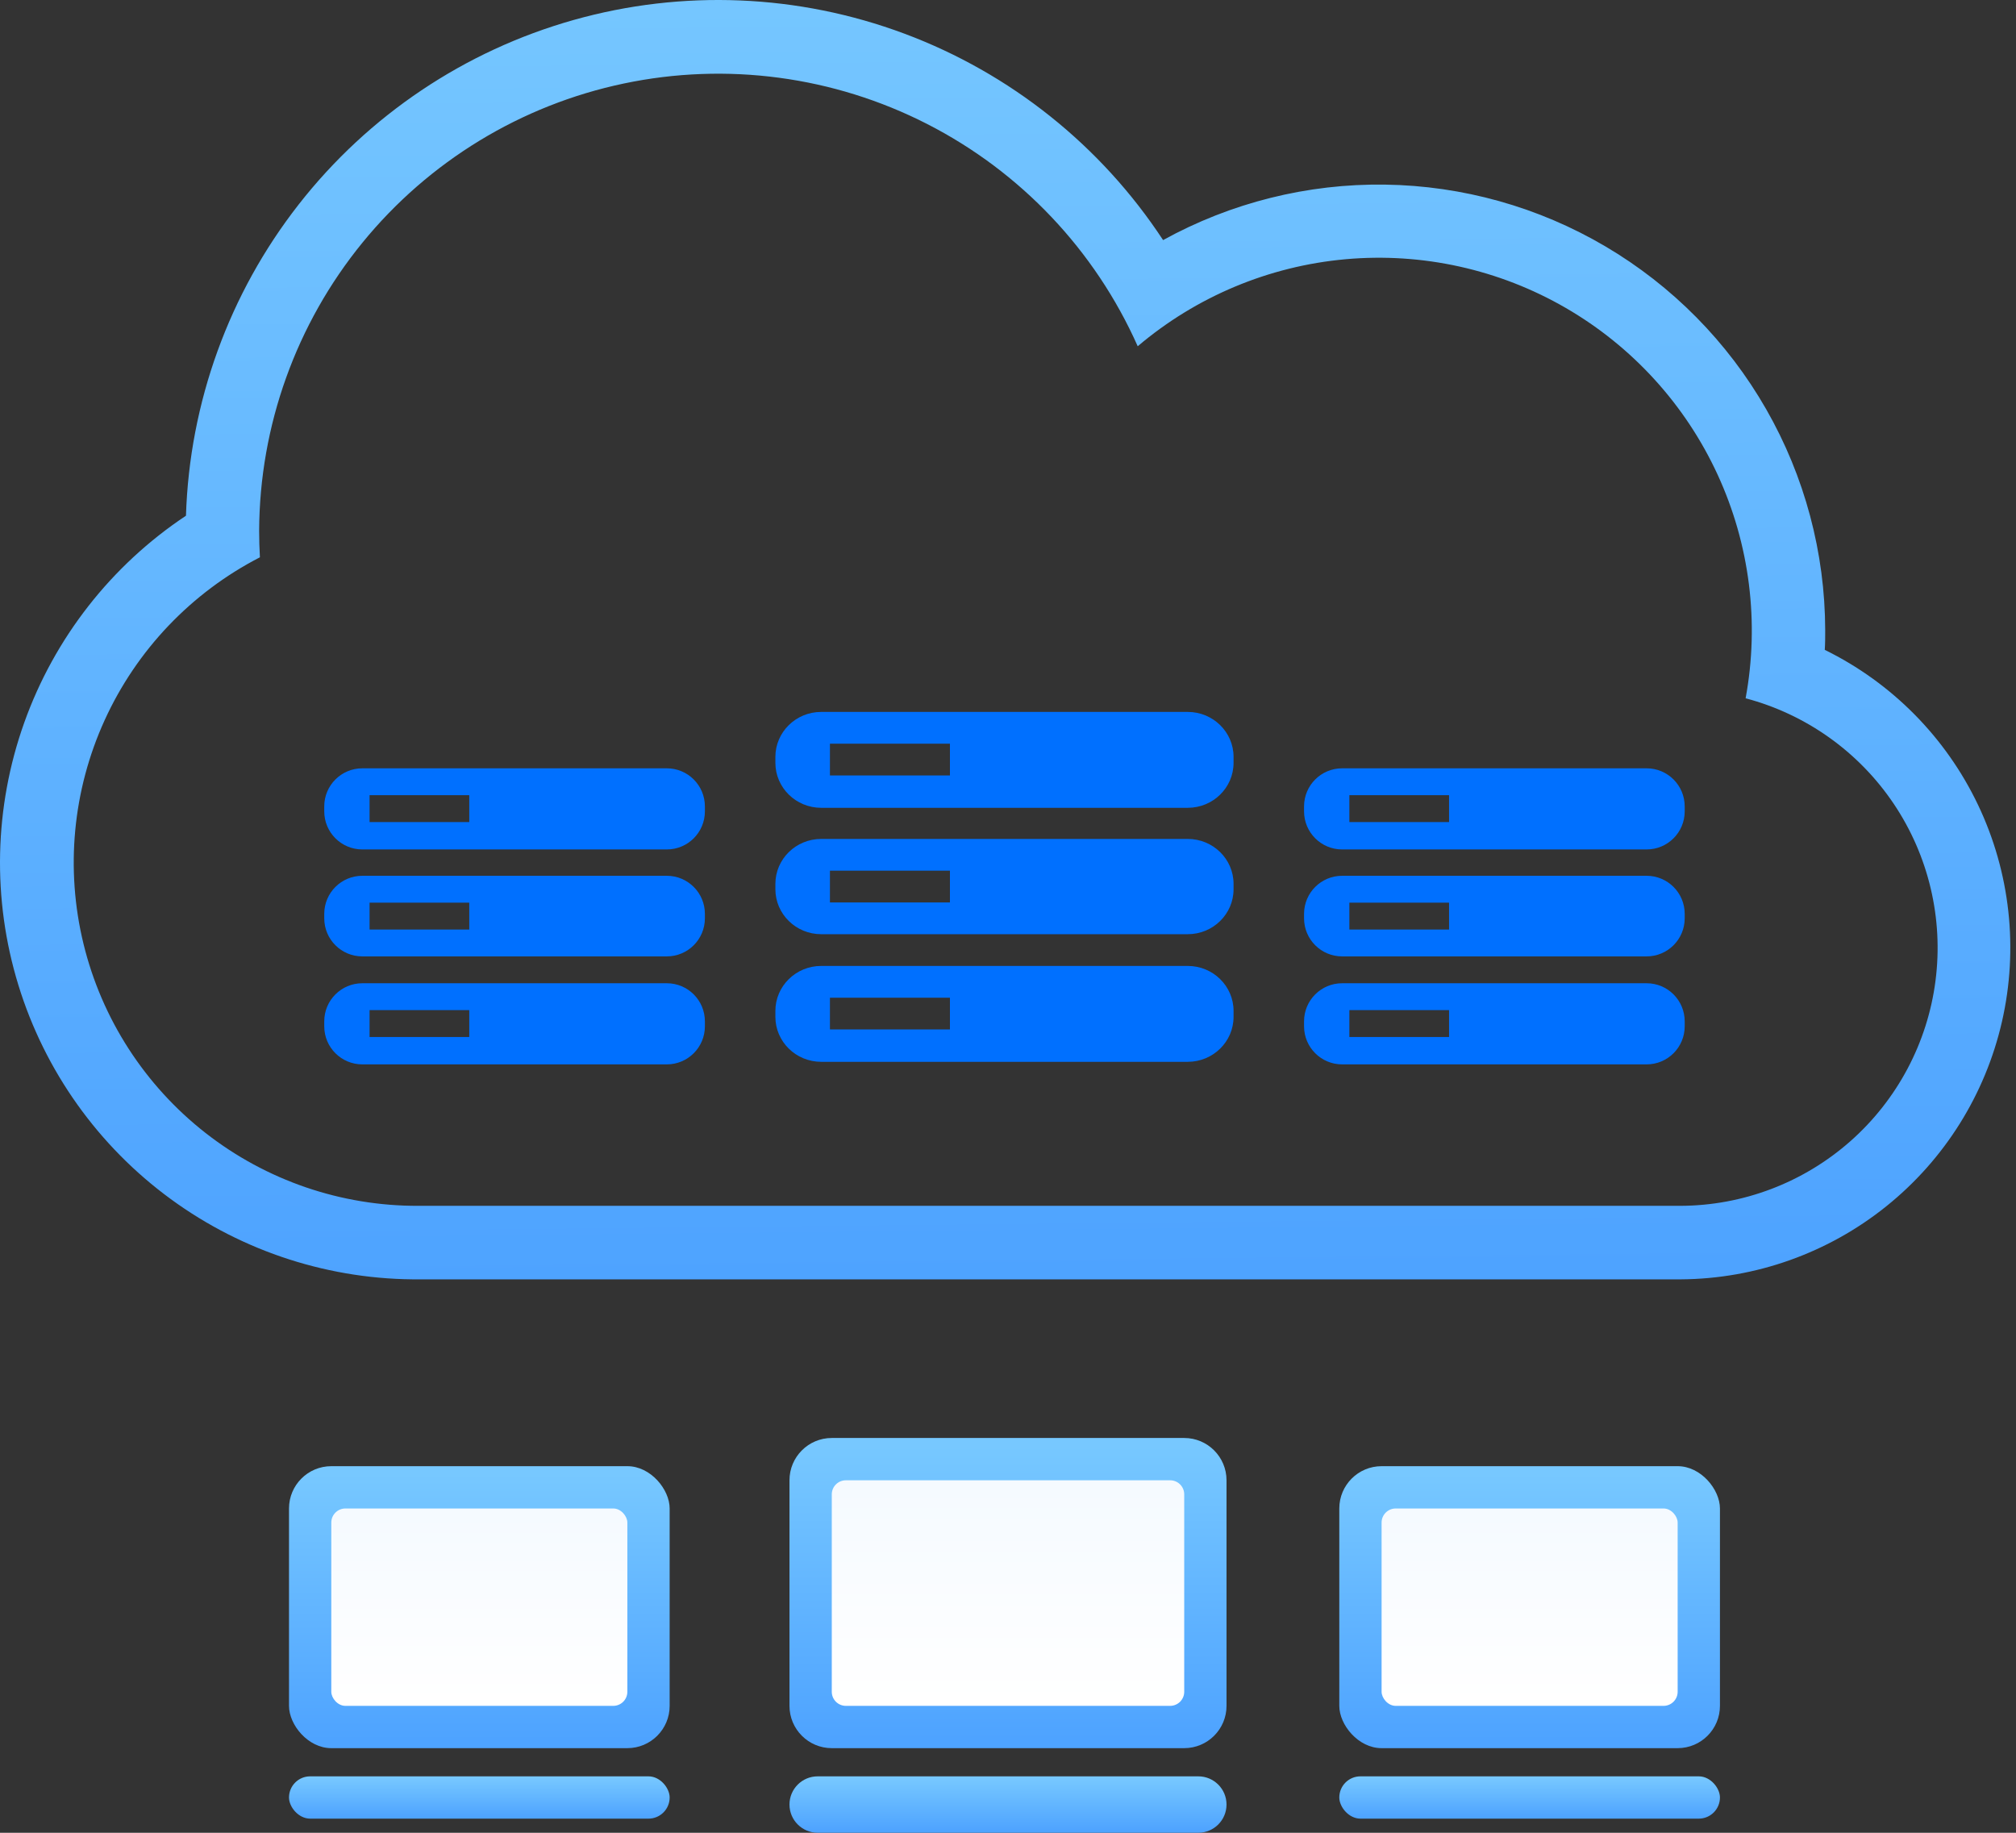
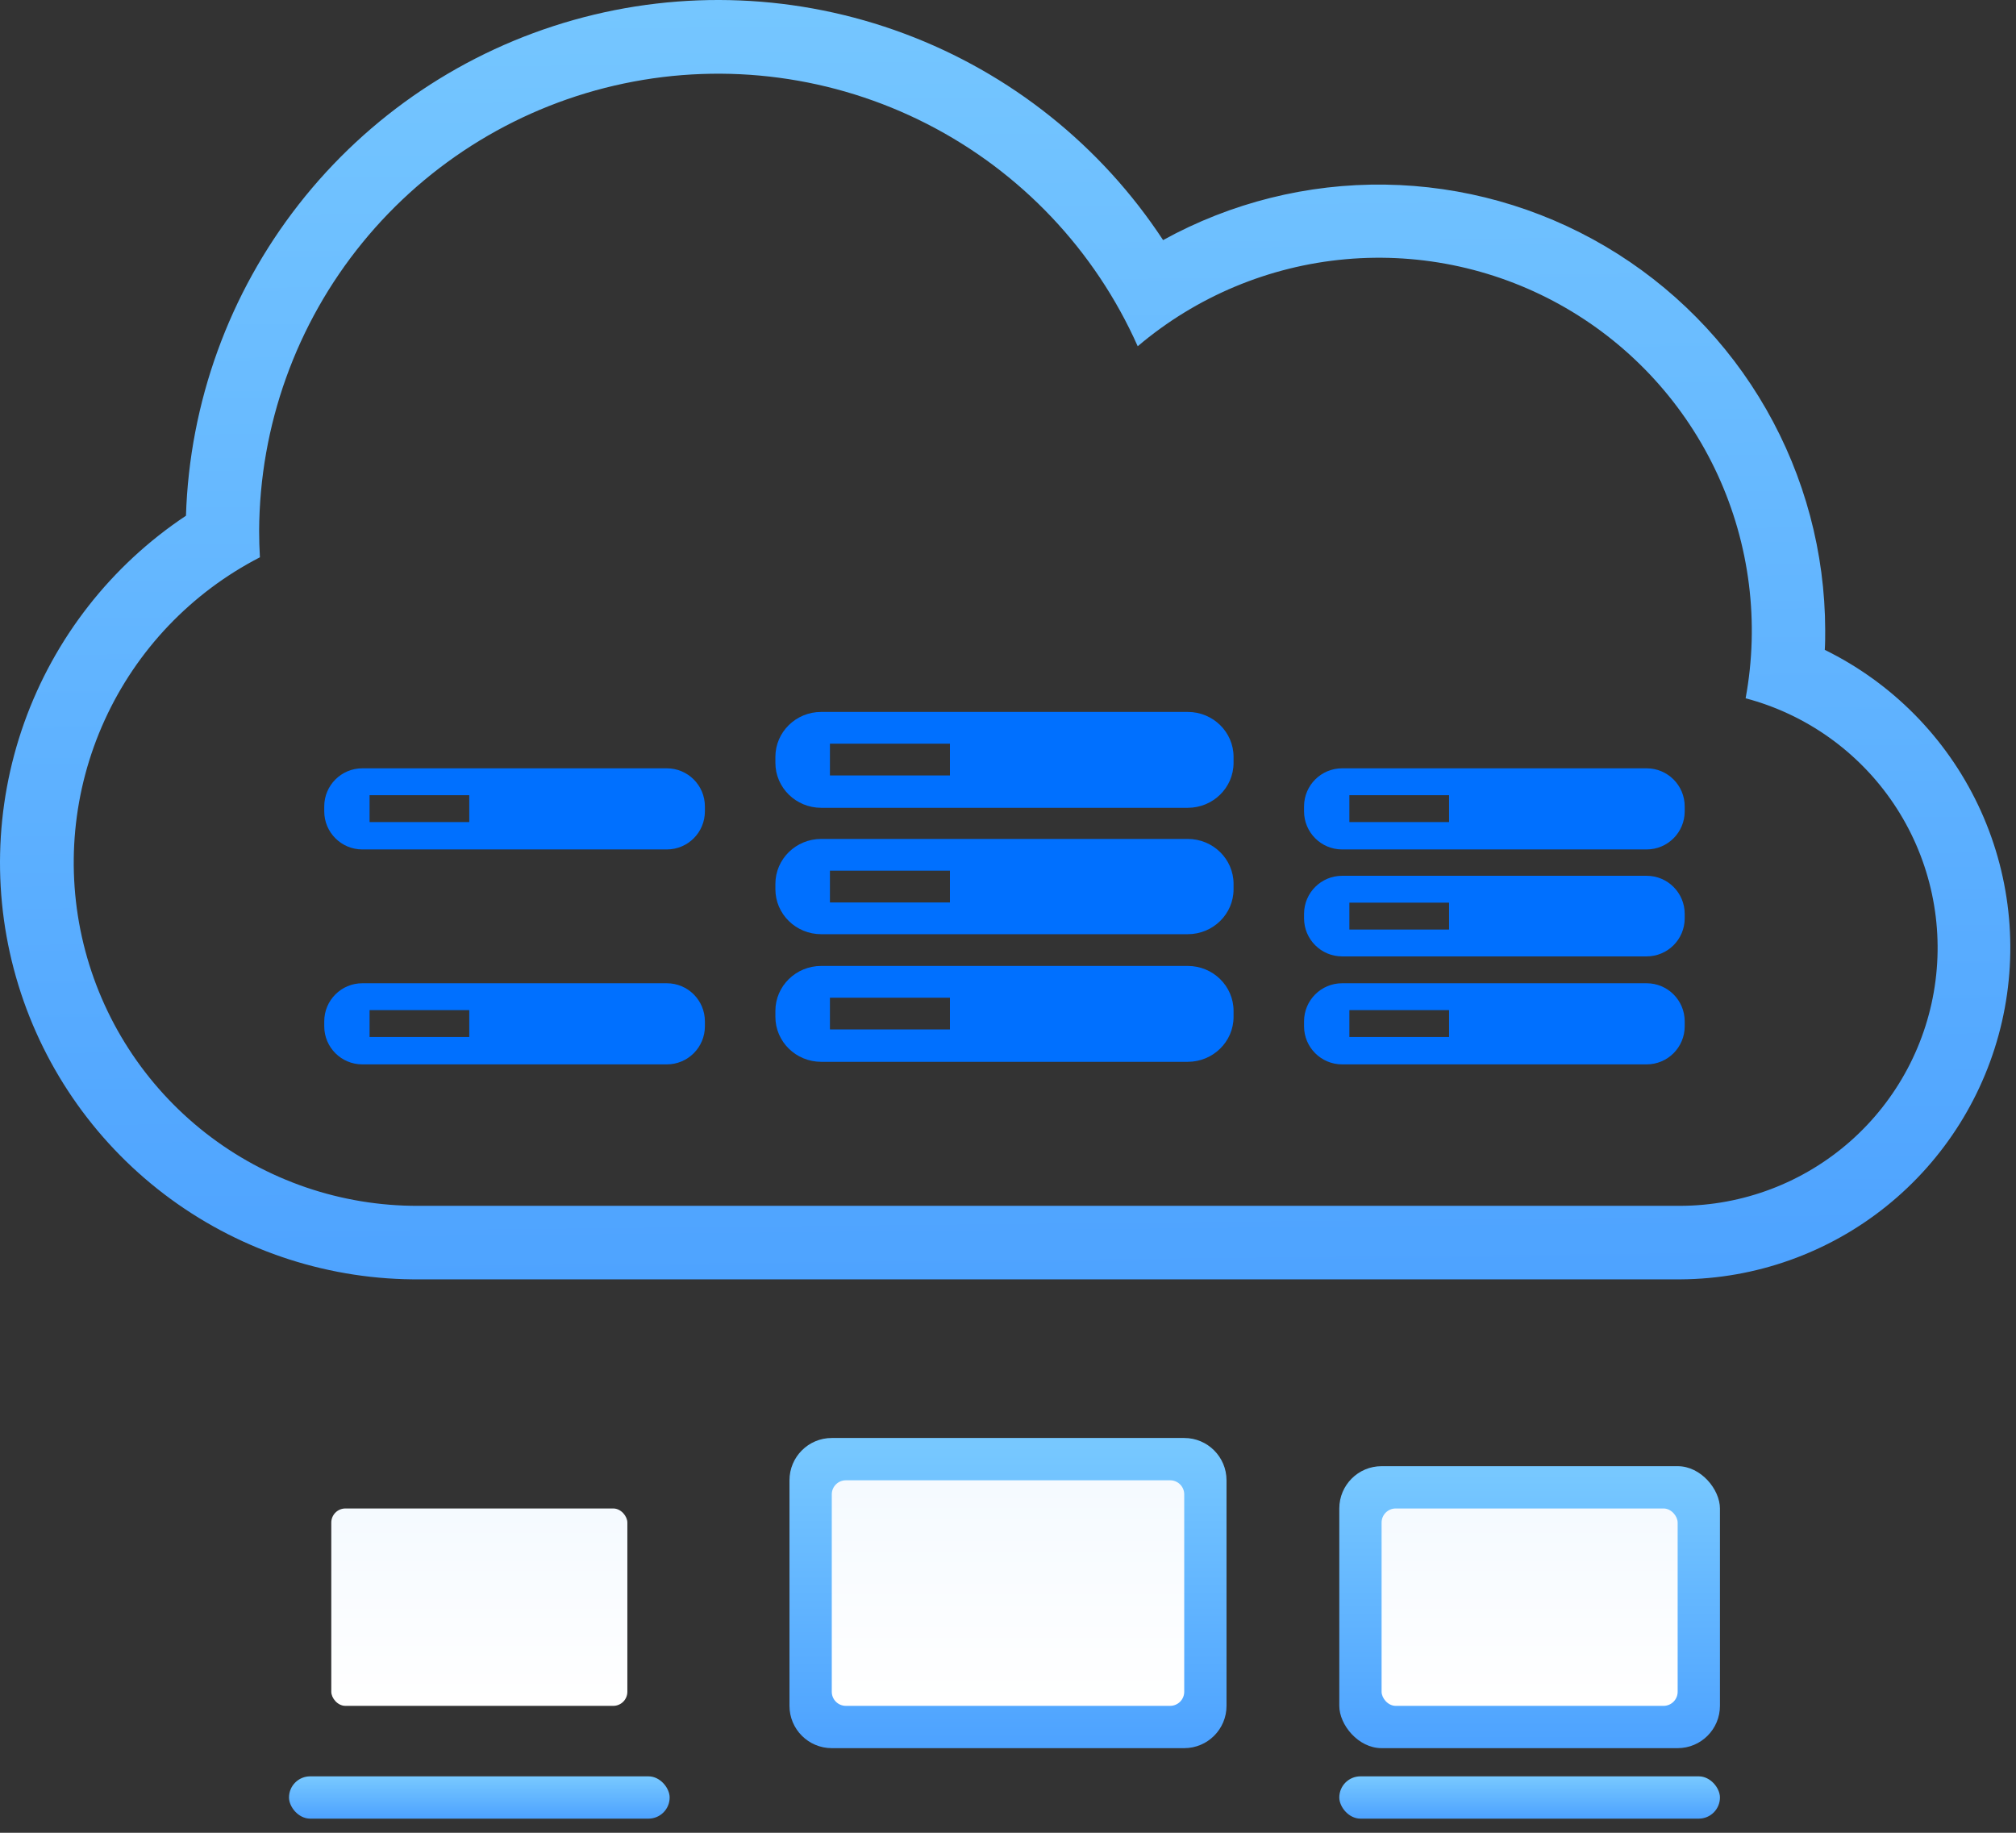
<svg xmlns="http://www.w3.org/2000/svg" width="286" height="260" viewBox="0 0 286 260" fill="none">
  <rect x="0" y="0" width="286" height="260" fill="#333333" stroke="none" />
  <path fill-rule="evenodd" clip-rule="evenodd" d="M59.692 181.49H238.452C249.055 181.419 259.323 177.769 267.592 171.132C275.862 164.495 281.647 155.26 284.01 144.923C286.374 134.587 285.177 123.755 280.615 114.184C276.052 104.612 268.391 96.862 258.872 92.19C258.932 91.27 258.932 90.34 258.932 89.41C258.913 78.406 256.027 67.598 250.559 58.049C245.091 48.5 237.229 40.54 227.749 34.953C218.269 29.367 207.497 26.347 196.494 26.19C185.491 26.034 174.638 28.746 165.002 34.06C156.189 20.644 143.331 10.385 128.293 4.771C113.255 -0.844 96.82 -1.521 81.371 2.836C65.922 7.194 52.263 16.36 42.375 29.005C32.488 41.65 26.886 57.116 26.382 73.16C15.771 80.216 7.724 90.511 3.44 102.512C-0.843 114.512 -1.134 127.576 2.611 139.756C6.356 151.936 13.936 162.579 24.223 170.1C34.509 177.62 46.95 181.616 59.692 181.49ZM59.352 171.06H238.402C247.282 171.029 255.848 167.77 262.504 161.893C269.16 156.015 273.453 147.918 274.583 139.111C275.713 130.303 273.604 121.385 268.648 114.017C263.691 106.649 256.226 101.333 247.642 99.06C249.623 88.326 248.234 77.242 243.666 67.327C239.098 57.413 231.576 49.155 222.129 43.685C212.683 38.215 201.776 35.801 190.904 36.774C180.032 37.747 169.727 42.06 161.402 49.12C155.348 35.507 144.81 24.381 131.544 17.597C118.279 10.814 103.089 8.784 88.508 11.845C73.927 14.907 60.837 22.875 51.42 34.421C42.003 45.966 36.83 60.392 36.762 75.29C36.762 76.55 36.802 77.81 36.872 79.06C27.147 84.066 19.39 92.201 14.851 102.153C10.312 112.105 9.256 123.295 11.852 133.92C14.449 144.546 20.546 153.988 29.163 160.726C37.78 167.463 48.414 171.103 59.352 171.06Z" fill="url(#paint0_linear)" />
  <path fill-rule="evenodd" clip-rule="evenodd" d="M94.6 108.994H51.4C48.418 108.994 46 111.412 46 114.394V115.104C46 118.086 48.418 120.503 51.4 120.503H94.6C97.582 120.503 100 118.086 100 115.104V114.394C100 111.412 97.582 108.994 94.6 108.994ZM66.572 112.806H52.429V116.618H66.572V112.806Z" fill="#0070FF" />
-   <path fill-rule="evenodd" clip-rule="evenodd" d="M94.6 124.24H51.4C48.418 124.24 46 126.657 46 129.639V130.275C46 133.257 48.418 135.675 51.4 135.675H94.6C97.582 135.675 100 133.257 100 130.275V129.639C100 126.657 97.582 124.24 94.6 124.24ZM66.572 128.052H52.429V131.864H66.572V128.052Z" fill="#0070FF" />
  <path fill-rule="evenodd" clip-rule="evenodd" d="M51.4 139.485H94.6C97.582 139.485 100 141.903 100 144.885V145.595C100 148.577 97.582 150.994 94.6 150.994H51.4C48.418 150.994 46 148.577 46 145.595V144.885C46 141.903 48.418 139.485 51.4 139.485ZM66.572 143.297H52.429V147.109H66.572V143.297Z" fill="#0070FF" />
  <path fill-rule="evenodd" clip-rule="evenodd" d="M168.5 100.994H116.5C112.91 100.994 110 103.851 110 107.376V108.215C110 111.739 112.91 114.596 116.5 114.596H168.5C172.09 114.596 175 111.739 175 108.215V107.376C175 103.851 172.09 100.994 168.5 100.994ZM134.762 105.499H117.739V110.005H134.762V105.499Z" fill="#0070FF" />
  <path fill-rule="evenodd" clip-rule="evenodd" d="M168.5 119.012H116.5C112.91 119.012 110 121.869 110 125.393V126.144C110 129.669 112.91 132.526 116.5 132.526H168.5C172.09 132.526 175 129.669 175 126.144V125.393C175 121.869 172.09 119.012 168.5 119.012ZM134.762 123.517H117.739V128.022H134.762V123.517Z" fill="#0070FF" />
  <path fill-rule="evenodd" clip-rule="evenodd" d="M116.5 137.029H168.5C172.09 137.029 175 139.886 175 143.41V144.25C175 147.774 172.09 150.631 168.5 150.631H116.5C112.91 150.631 110 147.774 110 144.25V143.41C110 139.886 112.91 137.029 116.5 137.029ZM134.762 141.534H117.739V146.039H134.762V141.534Z" fill="#0070FF" />
  <path fill-rule="evenodd" clip-rule="evenodd" d="M233.6 108.994H190.4C187.418 108.994 185 111.412 185 114.394V115.104C185 118.086 187.418 120.503 190.4 120.503H233.6C236.582 120.503 239 118.086 239 115.104V114.394C239 111.412 236.582 108.994 233.6 108.994ZM205.572 112.806H191.429V116.618H205.572V112.806Z" fill="#0070FF" />
  <path fill-rule="evenodd" clip-rule="evenodd" d="M233.6 124.24H190.4C187.418 124.24 185 126.657 185 129.639V130.275C185 133.257 187.418 135.675 190.4 135.675H233.6C236.582 135.675 239 133.257 239 130.275V129.639C239 126.657 236.582 124.24 233.6 124.24ZM205.572 128.052H191.429V131.864H205.572V128.052Z" fill="#0070FF" />
  <path fill-rule="evenodd" clip-rule="evenodd" d="M190.4 139.485H233.6C236.582 139.485 239 141.903 239 144.885V145.595C239 148.577 236.582 150.994 233.6 150.994H190.4C187.418 150.994 185 148.577 185 145.595V144.885C185 141.903 187.418 139.485 190.4 139.485ZM205.572 143.297H191.429V147.109H205.572V143.297Z" fill="#0070FF" />
-   <rect x="41" y="207.994" width="54" height="40" rx="6" fill="url(#paint1_linear)" />
  <rect x="47" y="213.994" width="42" height="28" rx="2" fill="url(#paint2_linear)" />
  <rect x="41" y="251.994" width="54" height="6" rx="3" fill="url(#paint3_linear)" />
  <path d="M112 209.994C112 206.681 114.686 203.994 118 203.994H168C171.314 203.994 174 206.681 174 209.994V241.994C174 245.308 171.314 247.994 168 247.994H118C114.686 247.994 112 245.308 112 241.994V209.994Z" fill="url(#paint4_linear)" />
  <path d="M118 211.994C118 210.89 118.895 209.994 120 209.994H166C167.105 209.994 168 210.89 168 211.994V239.994C168 241.099 167.105 241.994 166 241.994H120C118.895 241.994 118 241.099 118 239.994V211.994Z" fill="url(#paint5_linear)" />
-   <path d="M112 255.994C112 253.785 113.791 251.994 116 251.994H170C172.209 251.994 174 253.785 174 255.994C174 258.204 172.209 259.994 170 259.994H116C113.791 259.994 112 258.204 112 255.994Z" fill="url(#paint6_linear)" />
  <rect x="190" y="207.994" width="54" height="40" rx="6" fill="url(#paint7_linear)" />
  <rect x="196" y="213.994" width="42" height="28" rx="2" fill="url(#paint8_linear)" />
  <rect x="190" y="251.994" width="54" height="6" rx="3" fill="url(#paint9_linear)" />
  <defs>
    <linearGradient id="paint0_linear" x1="122.063" y1="-9.256" x2="124.027" y2="181.523" gradientUnits="userSpaceOnUse">
      <stop stop-color="#77C8FF" />
      <stop offset="0.57" stop-color="#60B3FF" />
      <stop offset="1" stop-color="#4EA3FF" />
    </linearGradient>
    <linearGradient id="paint1_linear" x1="68" y1="208.994" x2="68" y2="246.874" gradientUnits="userSpaceOnUse">
      <stop stop-color="#77C8FF" />
      <stop offset="1" stop-color="#4EA3FF" />
    </linearGradient>
    <linearGradient id="paint2_linear" x1="68.672" y1="214.806" x2="68.672" y2="241.546" gradientUnits="userSpaceOnUse">
      <stop stop-color="#F5FAFF" />
      <stop offset="1" stop-color="white" />
    </linearGradient>
    <linearGradient id="paint3_linear" x1="68" y1="252.144" x2="68" y2="257.826" gradientUnits="userSpaceOnUse">
      <stop stop-color="#77C8FF" />
      <stop offset="1" stop-color="#4EA3FF" />
    </linearGradient>
    <linearGradient id="paint4_linear" x1="143" y1="205.094" x2="143" y2="246.762" gradientUnits="userSpaceOnUse">
      <stop stop-color="#77C8FF" />
      <stop offset="1" stop-color="#4EA3FF" />
    </linearGradient>
    <linearGradient id="paint5_linear" x1="143.8" y1="210.922" x2="143.8" y2="241.482" gradientUnits="userSpaceOnUse">
      <stop stop-color="#F5FAFF" />
      <stop offset="1" stop-color="white" />
    </linearGradient>
    <linearGradient id="paint6_linear" x1="143" y1="252.194" x2="143" y2="259.77" gradientUnits="userSpaceOnUse">
      <stop stop-color="#77C8FF" />
      <stop offset="1" stop-color="#4EA3FF" />
    </linearGradient>
    <linearGradient id="paint7_linear" x1="217" y1="208.994" x2="217" y2="246.874" gradientUnits="userSpaceOnUse">
      <stop stop-color="#77C8FF" />
      <stop offset="1" stop-color="#4EA3FF" />
    </linearGradient>
    <linearGradient id="paint8_linear" x1="217.672" y1="214.806" x2="217.672" y2="241.546" gradientUnits="userSpaceOnUse">
      <stop stop-color="#F5FAFF" />
      <stop offset="1" stop-color="white" />
    </linearGradient>
    <linearGradient id="paint9_linear" x1="217" y1="252.144" x2="217" y2="257.826" gradientUnits="userSpaceOnUse">
      <stop stop-color="#77C8FF" />
      <stop offset="1" stop-color="#4EA3FF" />
    </linearGradient>
  </defs>
</svg>